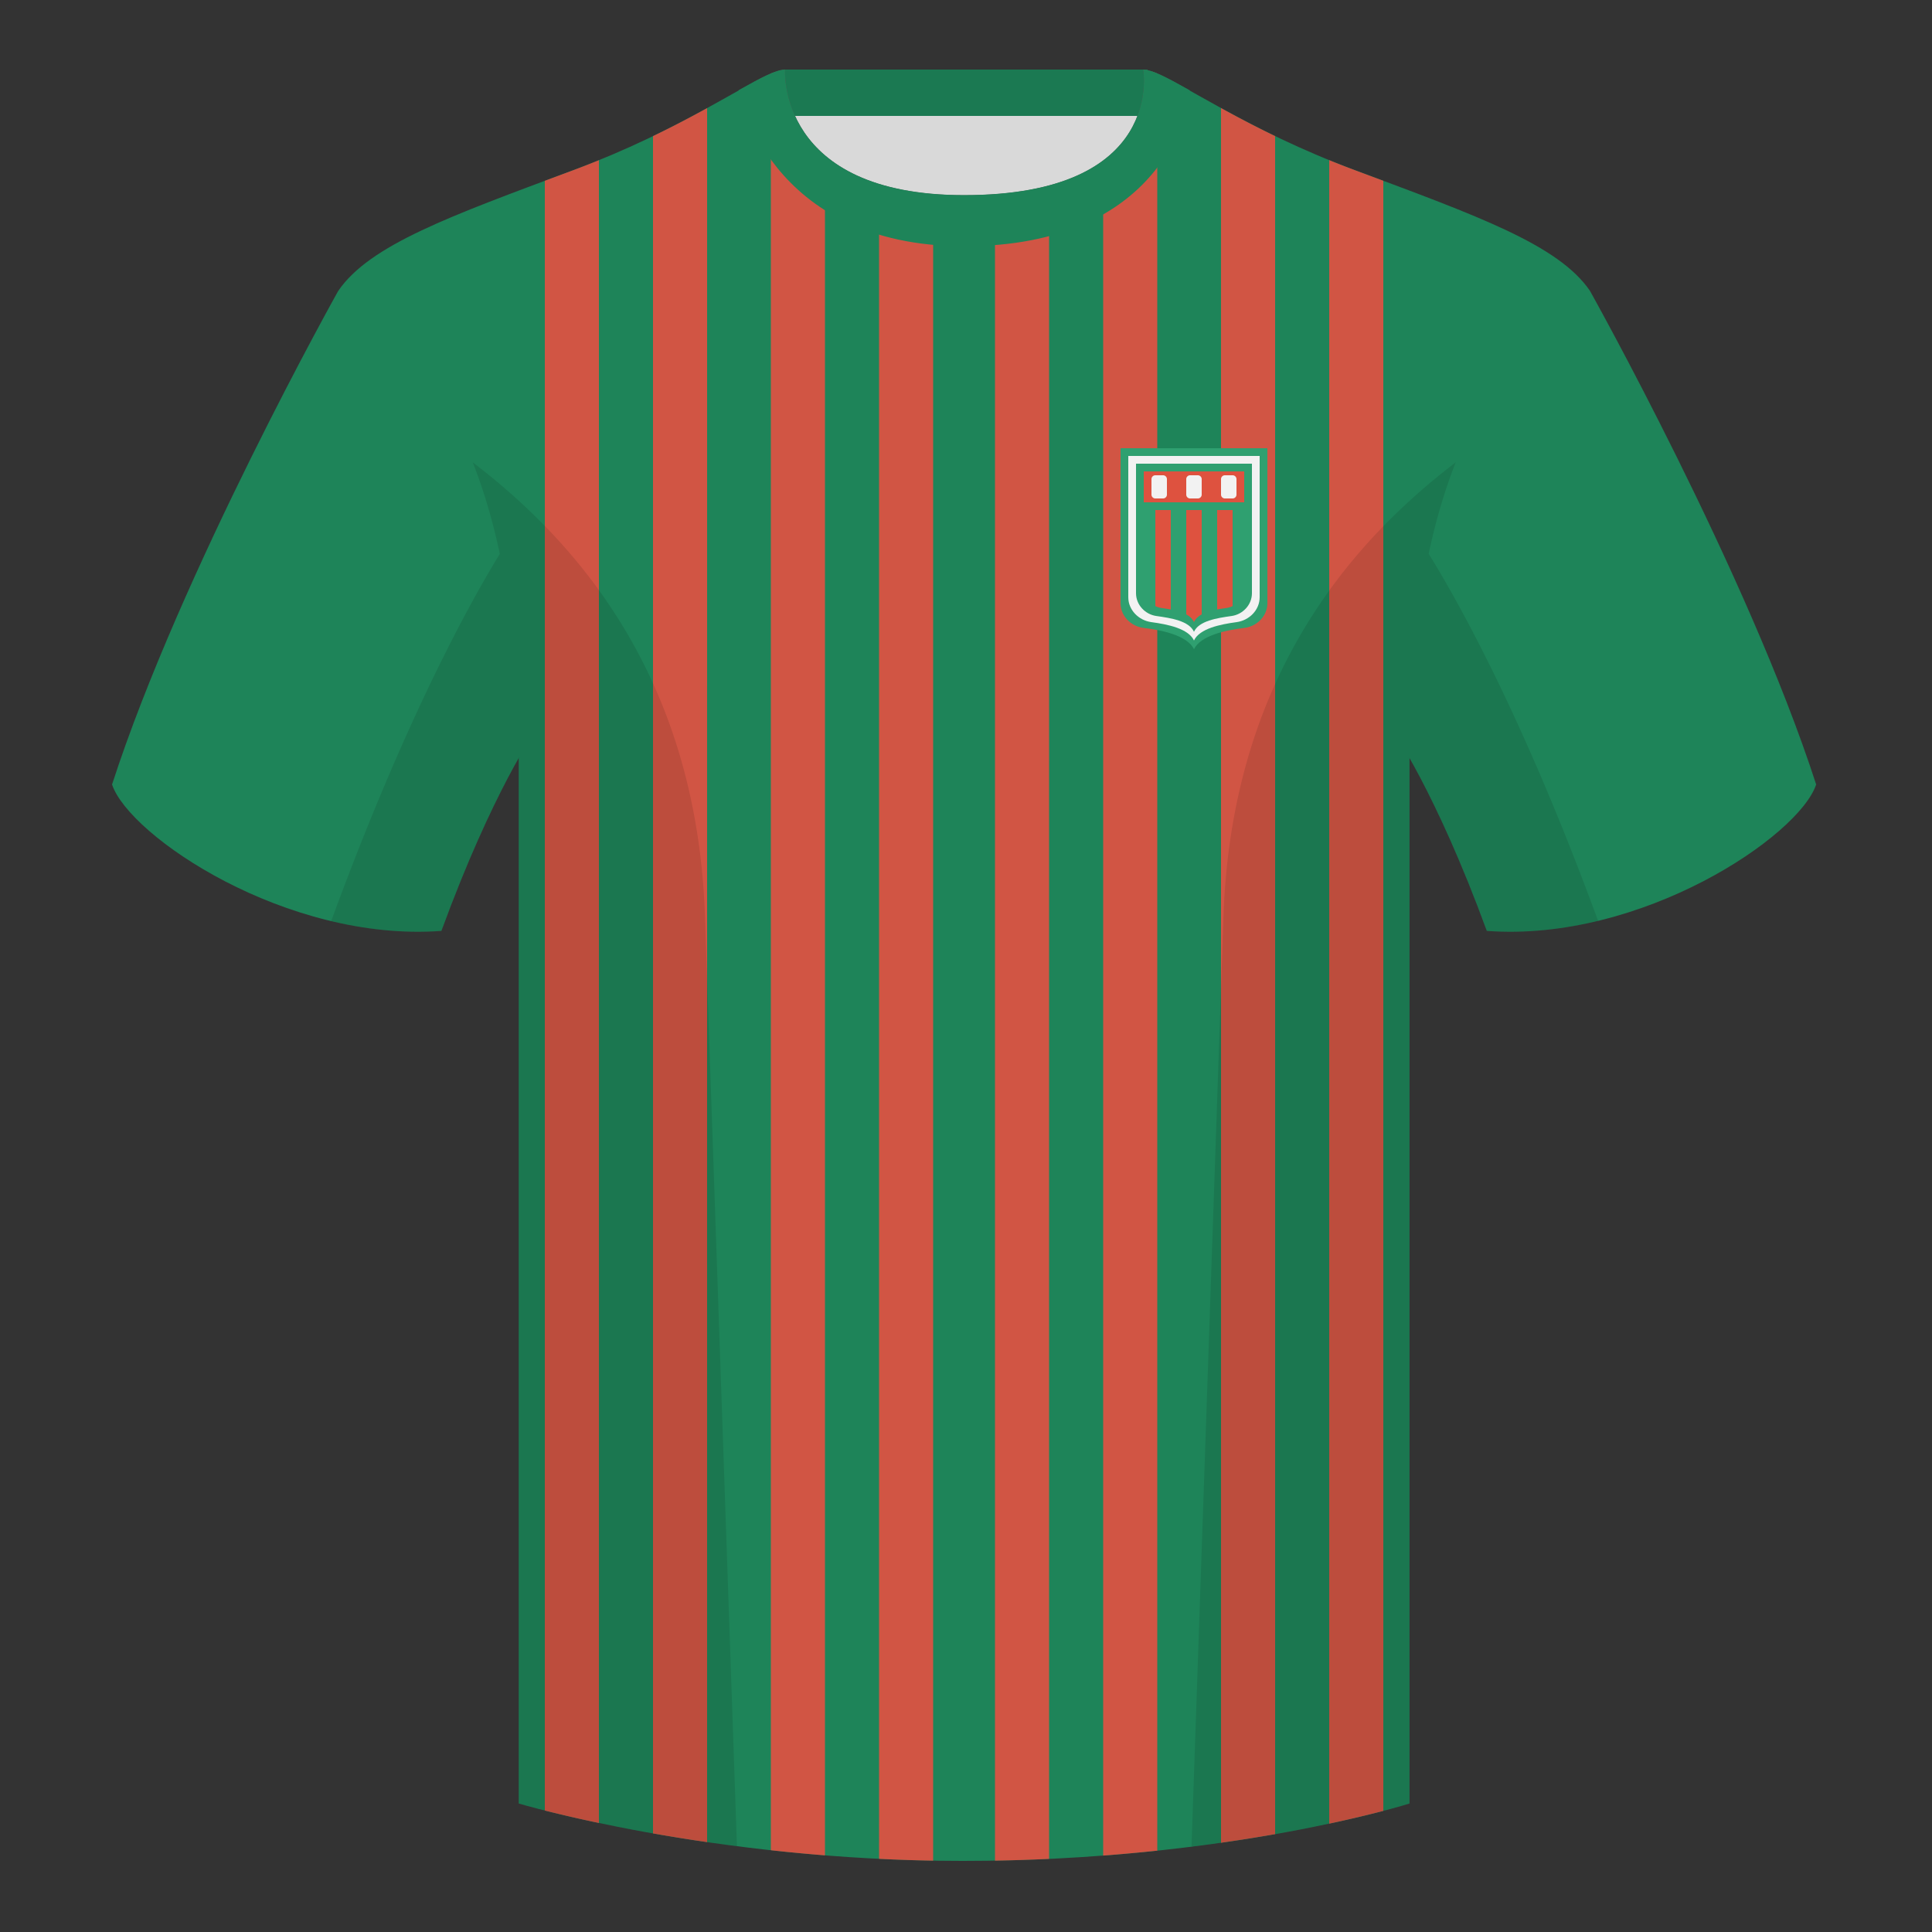
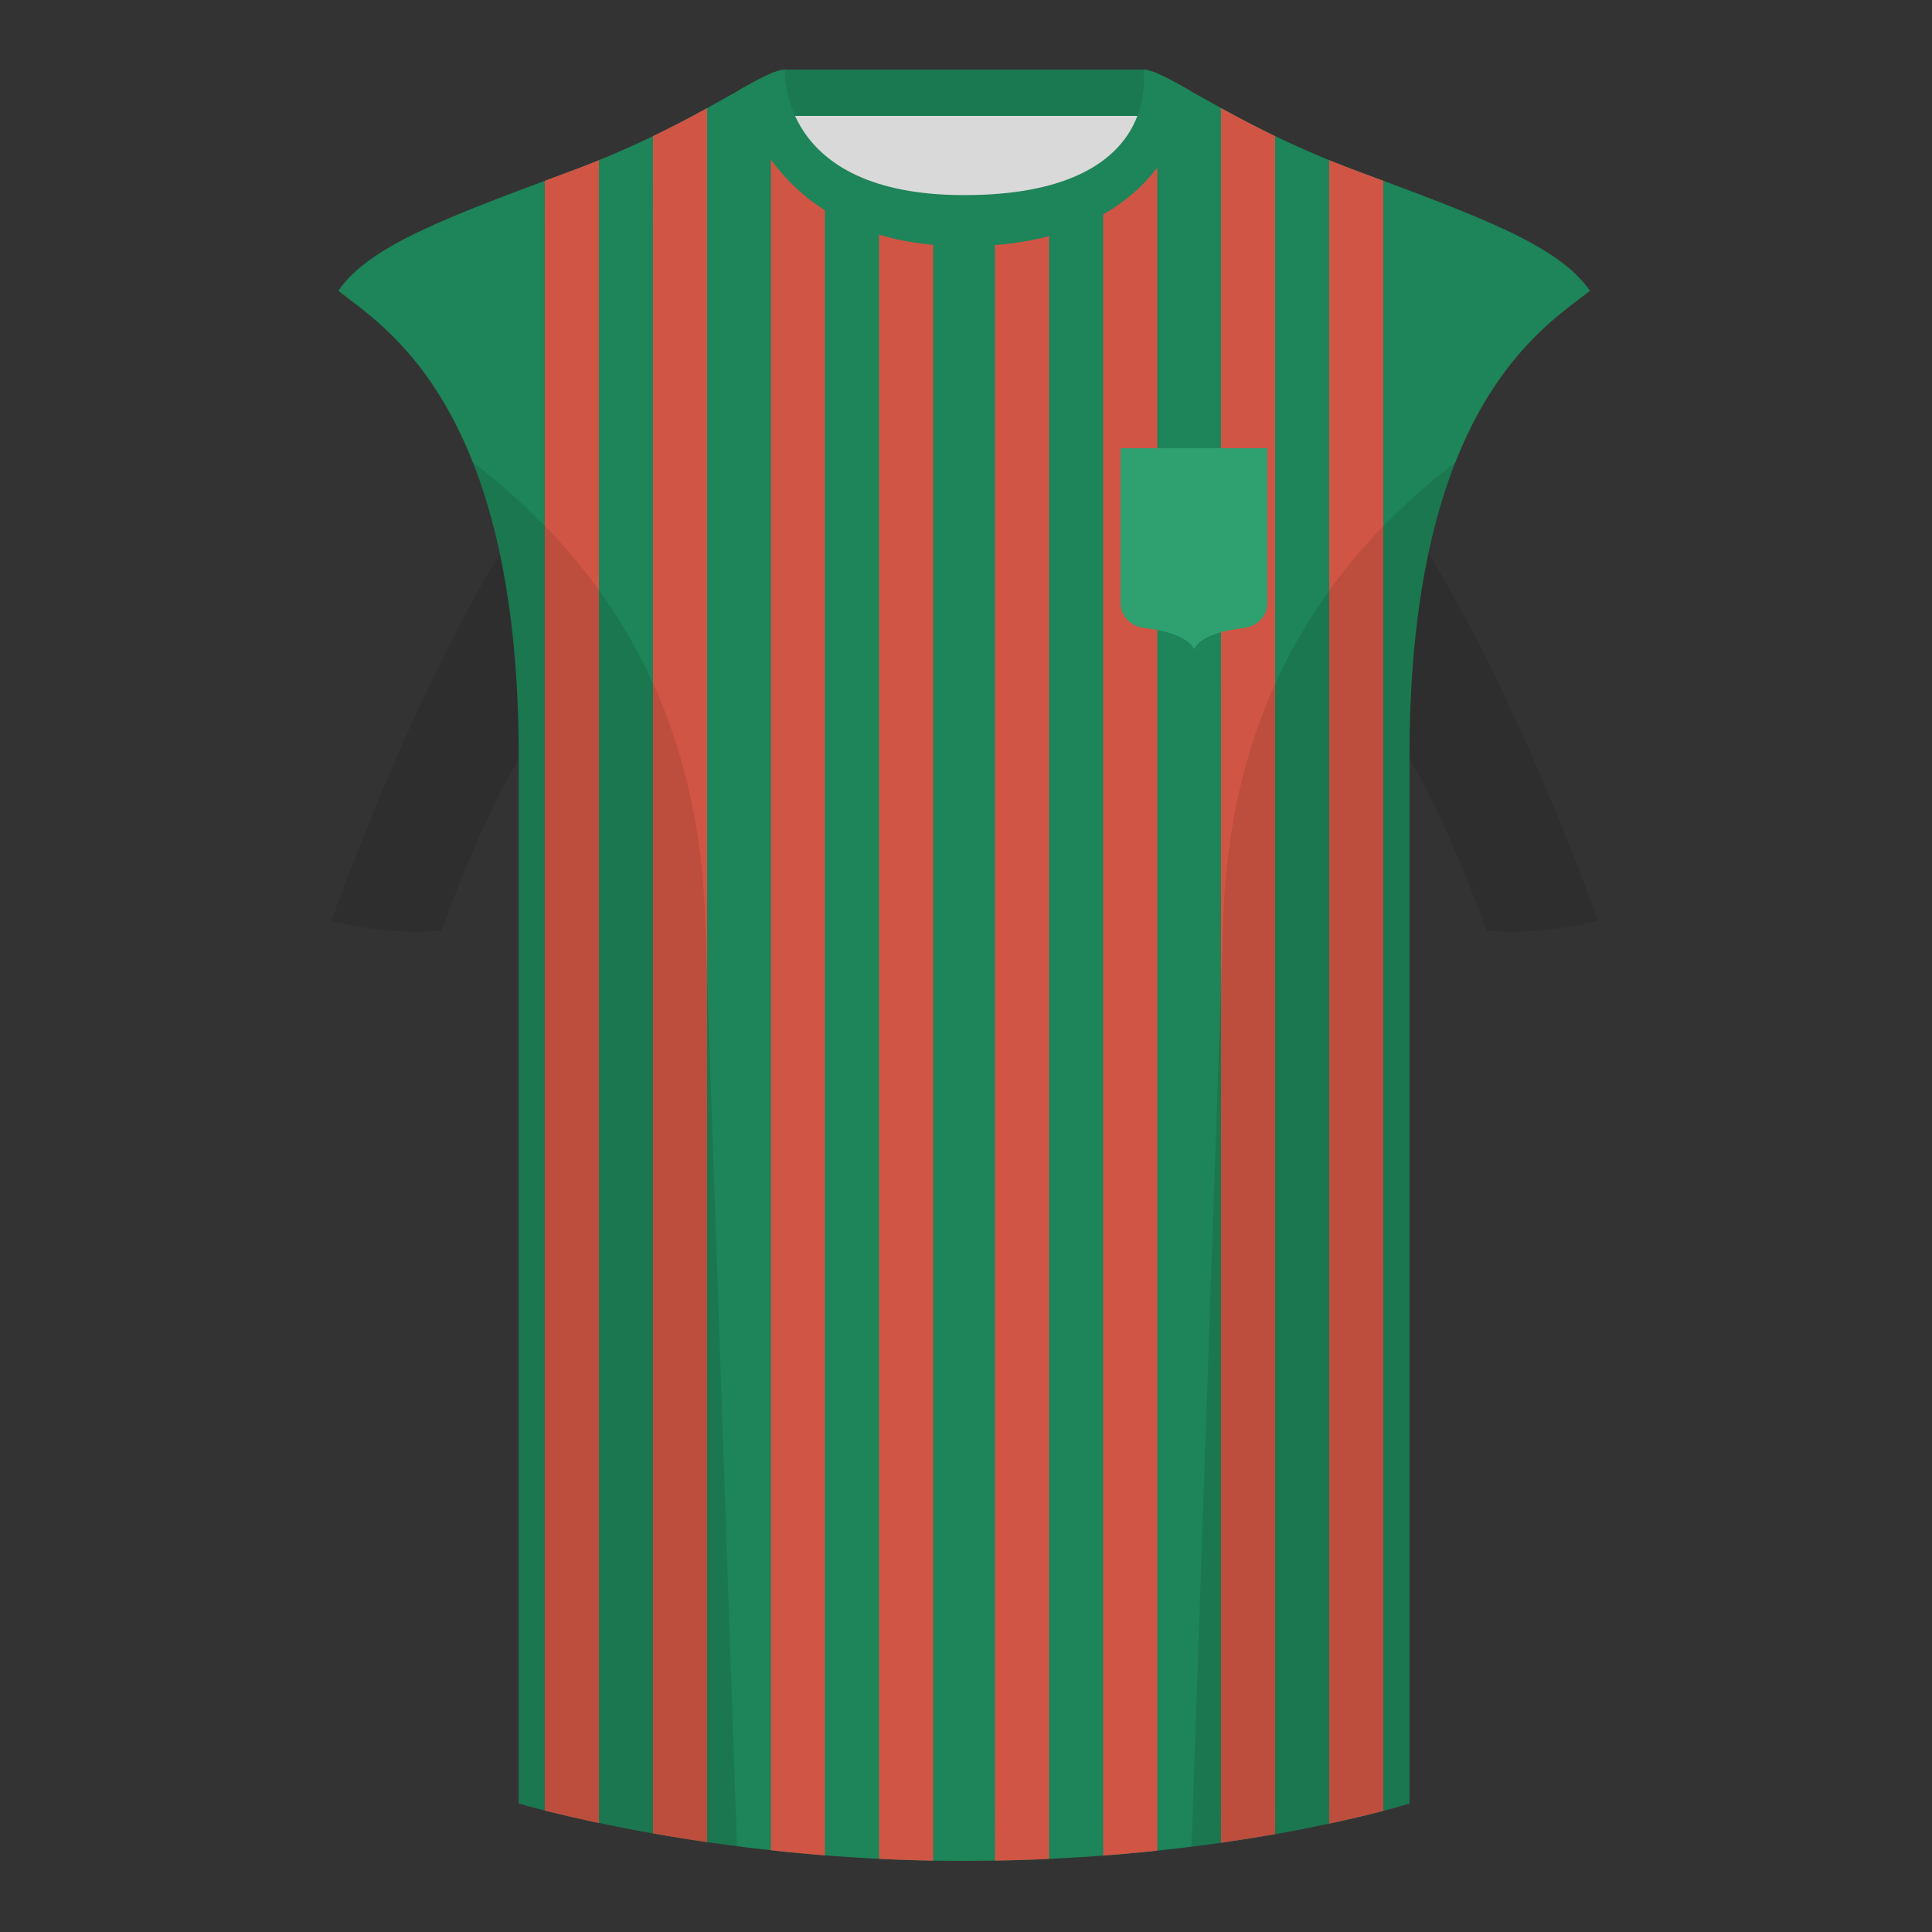
<svg xmlns="http://www.w3.org/2000/svg" width="500" height="500" viewBox="0 0 500 500" fill="none">
  <rect x="0" y="0" width="500" height="500" fill="#333333" stroke="none" />
  <path fill-rule="evenodd" clip-rule="evenodd" d="M203.003 109.223h93.644V21.928h-93.644v87.295z" fill="#D9D9D9" />
  <path fill-rule="evenodd" clip-rule="evenodd" d="M203 30h94V18h-94v12z" fill="#1B7952" />
-   <path fill-rule="evenodd" clip-rule="evenodd" d="M87.547 75.258S46.785 148.058 29 203.028c4.445 13.375 45.208 40.86 85.232 37.885 13.34-36.4 24.46-52 24.46-52s2.963-95.085-51.145-113.655zm323.925 0s40.763 72.8 58.548 127.77c-4.445 13.375-45.208 40.86-85.232 37.885-13.34-36.4-24.46-52-24.46-52s-2.963-95.085 51.144-113.655z" fill="#1E8459" />
  <path fill-rule="evenodd" clip-rule="evenodd" d="M249.513 57.706c-50.081 0-47.798-39.47-48.742-39.14-7.516 2.618-24.133 14.936-52.439 25.494-31.873 11.886-52.626 19.316-60.782 31.2 11.115 8.915 46.694 28.971 46.694 120.346v271.14s49.658 14.855 114.885 14.855c68.929 0 115.649-14.855 115.649-14.855v-271.14c0-91.375 35.579-111.43 46.699-120.346-8.157-11.885-28.91-19.315-60.783-31.2-28.359-10.576-44.981-22.919-52.478-25.508-.927-.32 4.178 39.153-48.703 39.153z" fill="#1E8459" />
  <path d="M202.285 27.017c1.4 5.65 4.394 13.151 11.214 19.323l-.001 433.826a473.334 473.334 0 01-13.999-1.324l.001-459.78c.292-.125.572-.238.842-.34.309 2.131.852 5.045 1.943 8.295zm-33.286 8.214c5.283-2.549 9.938-5.018 14.001-7.253l-.002 448.762a464.37 464.37 0 01-14-2.251l.001-439.258zm-28.001 11.563l4.216-1.571 3.118-1.163c2.3-.857 4.522-1.726 6.668-2.601l-.001 430.327a359.594 359.594 0 01-14.003-3.224l.002-421.768zm86.501 434.272l-.002-426.643c4.015 1.39 8.65 2.408 14.001 2.917v424.193a442.876 442.876 0 01-13.999-.467zm44.002.013a481.47 481.47 0 01-14 .449L257.5 57.38c5.346-.455 9.982-1.369 14.003-2.623l-.002 426.322zm28.001-2.13a474.84 474.84 0 01-14.001 1.273L285.5 47.431c11.65-9.606 12.319-23.106 12.535-27.465.047-.937.072-1.452.181-1.414.402.139.829.305 1.283.498l.003 459.899zm30.5-4.274a436.37 436.37 0 01-14.001 2.227l-.002-448.938c4.062 2.235 8.717 4.705 14 7.254l.003 439.457zm28-6.022c-3.45.904-8.161 2.058-14.002 3.305l-.001-430.51c2.155.879 4.386 1.751 6.695 2.612l3.119 1.163 4.187 1.56.002 421.87z" fill="#D15544" />
-   <path fill-rule="evenodd" clip-rule="evenodd" d="M195.09 21.211c3.689-1.982 6.365-3.181 8.086-3.181 0 0-2.185 32.495 46.335 32.495 52.217 0 46.335-32.495 46.335-32.495 1.785 0 4.598 1.29 8.505 3.405-7.175 24.48-25.349 36.721-54.523 36.721-29.264 0-47.51-12.315-54.738-36.945z" fill="#544B4B" />
  <path fill-rule="evenodd" clip-rule="evenodd" d="M307.852 23.345C302.08 20.105 298.124 18 295.844 18c0 0 5.882 32.495-46.335 32.495-48.52 0-46.335-32.495-46.335-32.495-2.28 0-6.236 2.105-12.003 5.345 0 0 7.368 40.38 58.403 40.38 51.478 0 58.278-35.895 58.278-40.38z" fill="#1E8459" />
  <path fill-rule="evenodd" clip-rule="evenodd" d="M413.584 238.323c-9.287 2.238-19.064 3.316-28.797 2.592-8.198-22.369-15.558-36.883-20.013-44.748v270.577s-21.102 6.71-55.866 11.111l-.544-.06c1.88-54.795 5.722-166.47 8.276-240.705 2.055-59.755 31.085-95.29 60.099-117.44-2.675 6.781-5.072 14.606-6.999 23.667 7.354 11.852 24.435 42.069 43.83 94.964l.014.042zM190.717 477.795c-34.248-4.401-56.476-11.051-56.476-11.051V196.172c-4.456 7.867-11.814 22.379-20.01 44.743-9.633.716-19.309-.332-28.51-2.524a.547.547 0 01.02-.096c19.376-52.848 36.305-83.066 43.609-94.944-1.929-9.075-4.328-16.912-7.006-23.701 29.014 22.15 58.043 57.685 60.099 117.44 2.554 74.235 6.395 185.91 8.276 240.705h-.002z" fill="#000" fill-opacity=".1" />
  <path d="M290 116h38v40.113c0 3.314-2.693 6.006-5.984 6.393-4.897.575-11.286 1.994-13.016 5.494-1.73-3.5-8.119-4.919-13.016-5.494-3.291-.387-5.984-3.079-5.984-6.393V116z" fill="#2FA070" />
-   <path d="M292 118h34v36.566c0 3.314-2.695 5.999-5.979 6.442-4.284.578-9.546 1.663-11.021 4.742-1.475-3.079-6.737-4.164-11.021-4.742-3.284-.443-5.979-3.128-5.979-6.442V118z" fill="#F2F2F2" />
  <path d="M294 120h30v33.519c0 3.037-2.378 5.499-5.276 5.905-3.779.53-8.423 1.253-9.724 4.076-1.301-2.823-5.945-3.546-9.724-4.076-2.898-.406-5.276-2.868-5.276-5.905V120z" fill="#2FA070" />
-   <path fill="#DE523F" d="M296 122h26v8h-26zm7 35.74a53.543 53.543 0 00-2.428-.394 5.22 5.22 0 01-1.572-.493V132h4v25.74zm8 1.271c-.904.491-1.618 1.132-2 1.989-.382-.857-1.096-1.498-2-1.989V132h4v27.011zm8-2.158a5.22 5.22 0 01-1.572.493c-.783.113-1.609.237-2.428.394V132h4v24.853z" />
-   <path d="M298 124a1 1 0 011-1h2a1 1 0 011 1v4a1 1 0 01-1 1h-2a1 1 0 01-1-1v-4zm9 0a1 1 0 011-1h2a1 1 0 011 1v4a1 1 0 01-1 1h-2a1 1 0 01-1-1v-4zm9 0a1 1 0 011-1h2a1 1 0 011 1v4a1 1 0 01-1 1h-2a1 1 0 01-1-1v-4z" fill="#F2F2F2" />
</svg>